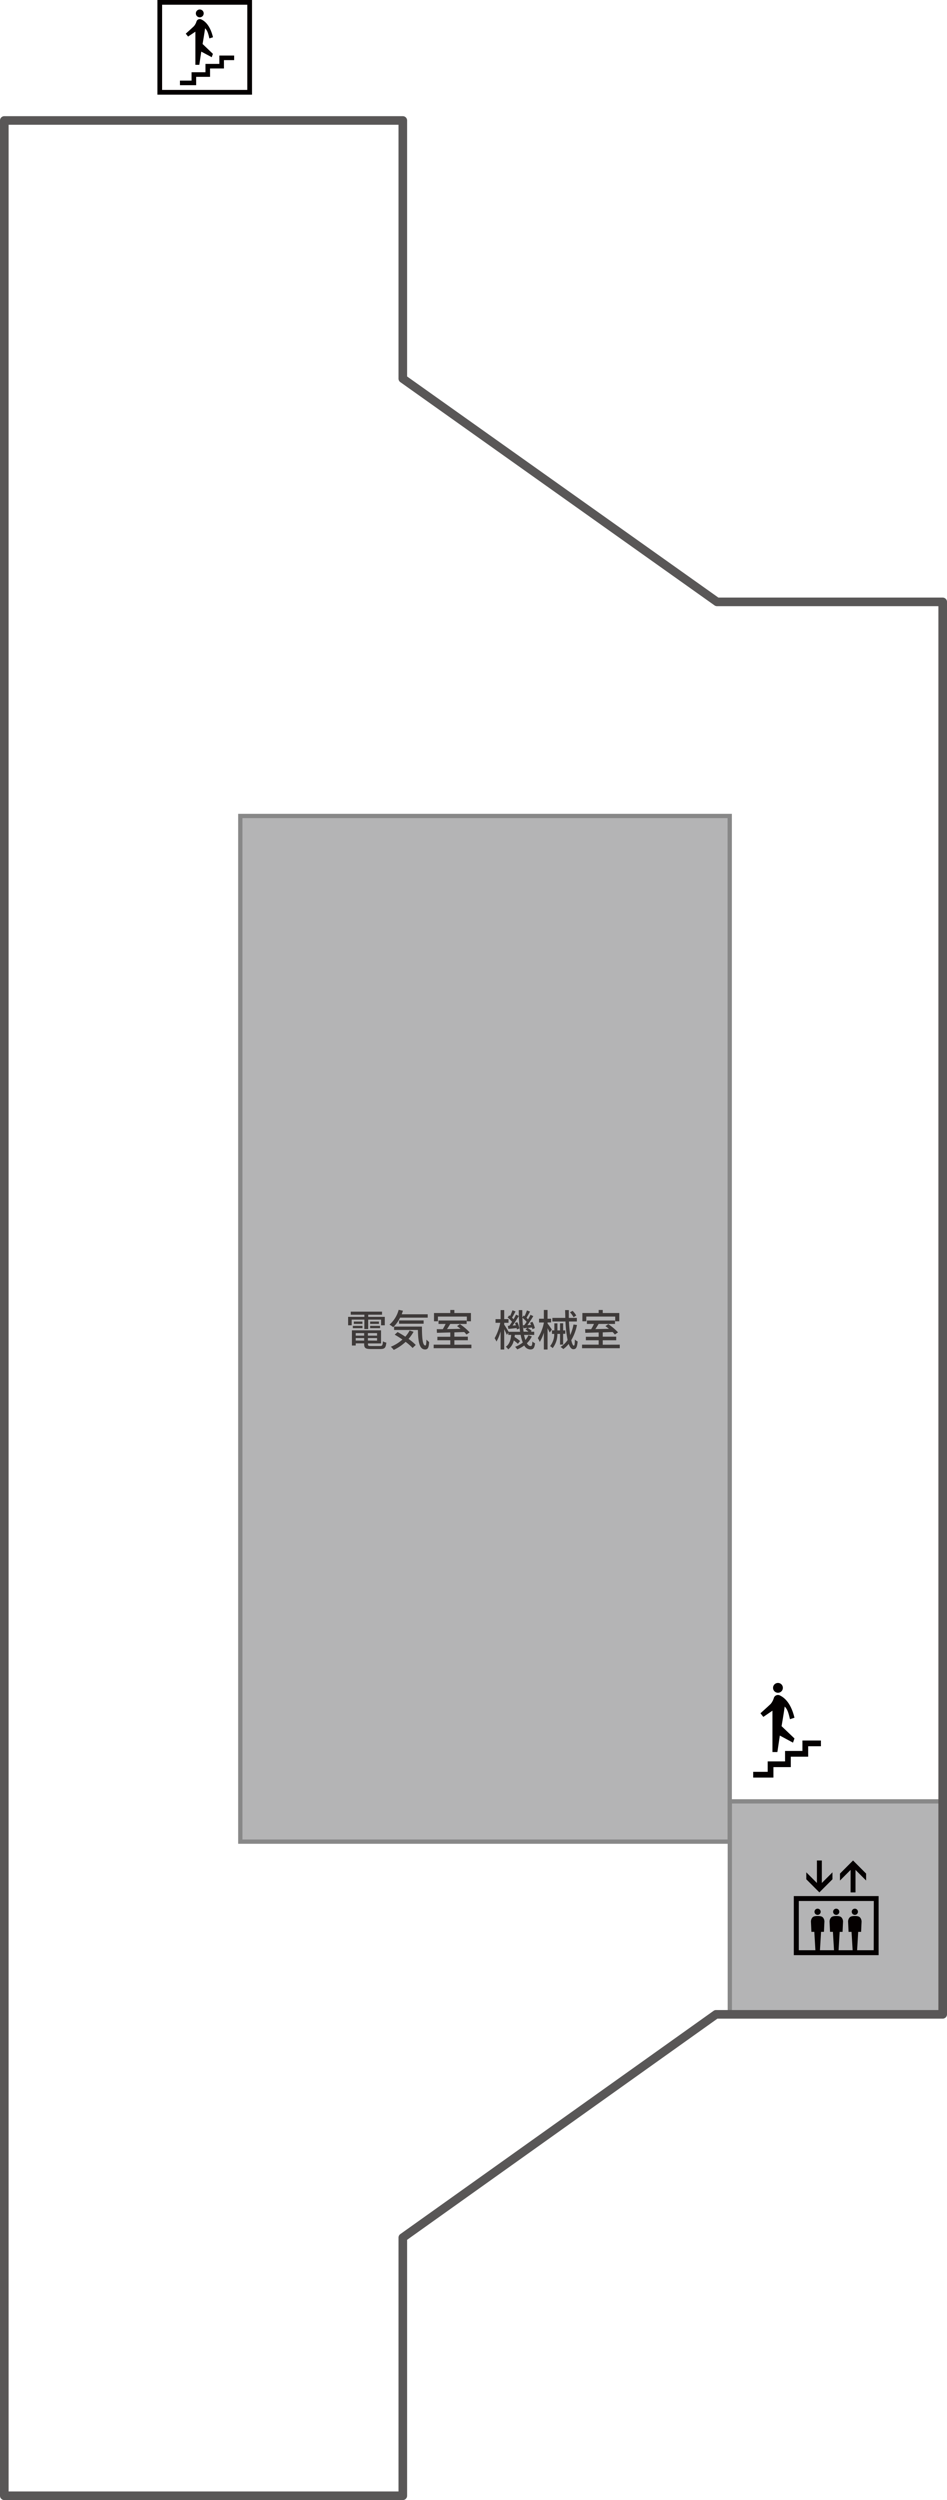
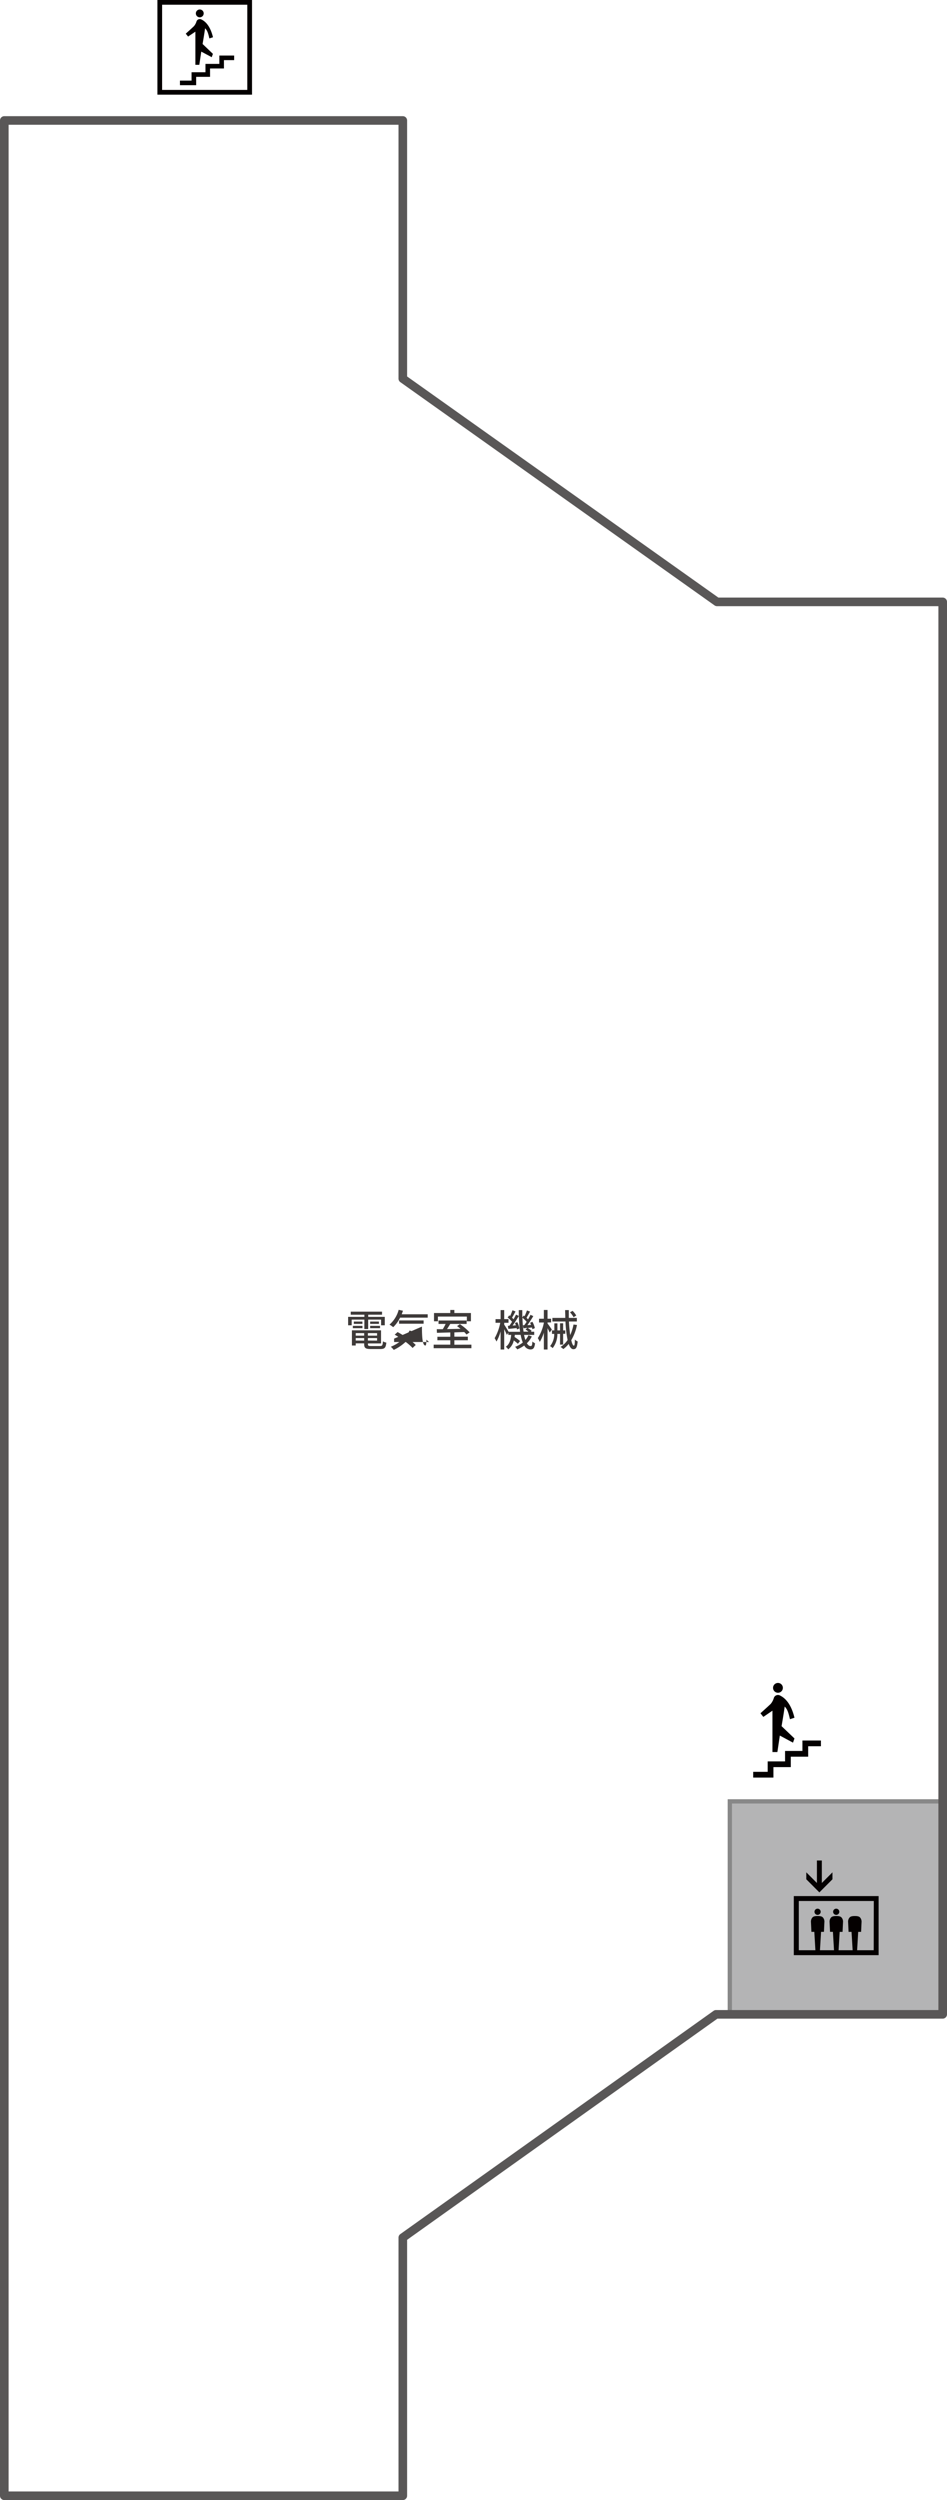
<svg xmlns="http://www.w3.org/2000/svg" viewBox="0 0 440.39 1162.13">
  <defs>
    <style>
      .cls-1 {
        fill: #b4b4b5;
      }

      .cls-2 {
        fill: #888;
      }

      .cls-3 {
        fill: #595757;
      }

      .cls-4 {
        fill: #040000;
      }

      .cls-5 {
        fill: #3e3a39;
      }
    </style>
  </defs>
  <title>map_6f</title>
  <g id="レイヤー_2" data-name="レイヤー 2">
    <g id="レイヤー_1-2" data-name="レイヤー 1">
      <g>
-         <rect class="cls-1" x="111.75" y="379.3" width="227.6" height="476.77" />
-         <path class="cls-2" d="M340.35,857.07H110.75V378.3h229.6Zm-227.6-2h225.6V380.3H112.75Z" />
-       </g>
+         </g>
      <g>
        <rect class="cls-1" x="339.35" y="837.31" width="99.04" height="99.04" />
        <path class="cls-2" d="M439.39,937.35h-101v-101h101Zm-99-2h97v-97h-97Z" />
      </g>
      <path class="cls-3" d="M187.32,1162.13H2a2,2,0,0,1-2-2V56a2,2,0,0,1,2-2H187.32a2,2,0,0,1,2,2V175L334.07,277.78H438.39a2,2,0,0,1,2,2V936.35a2,2,0,0,1-2,2H333.63L189.32,1041.16v119A2,2,0,0,1,187.32,1162.13ZM4,1158.13H185.32v-118a2,2,0,0,1,.84-1.63L331.83,934.72a2,2,0,0,1,1.16-.37h103.4V281.78H333.44a2,2,0,0,1-1.16-.37L186.16,177.63a2,2,0,0,1-.84-1.63V58H4Z" />
      <path class="cls-4" d="M115,2.2V41.8H75.39V2.2H115m2.2-2.2h-44V44h44V0Z" />
      <g>
        <circle class="cls-4" cx="92.9" cy="6.23" r="1.83" />
        <path class="cls-4" d="M93.55,9c3,1.37,4.64,4.74,5.5,8.33-.07,0-1.68.54-1.68.54-.54-2.32-.91-3.66-2-4.71-.25,2-1.16,7.29-1.16,7.29l4.8,4.58-.55,1.56L93.6,24l-.91,6.13H90.86V14.72L87.47,17l-1.08-1.35s3.07-2.74,3.82-3.5A6.09,6.09,0,0,0,91.37,10,1.61,1.61,0,0,1,93.55,9Z" />
        <polygon class="cls-4" points="91.22 39.6 83.68 39.6 83.68 37.47 89.08 37.47 89.08 33.58 95.55 33.58 95.55 29.7 102.01 29.7 102.01 25.82 108.89 25.82 108.89 27.95 104.14 27.95 104.14 31.83 97.68 31.83 97.68 35.72 91.22 35.72 91.22 39.6" />
      </g>
      <g>
        <path class="cls-5" d="M169.45,613.41h-5.9v2.64h-1.66v-3.92h7.56v-1h-6.34v-1.42h14.55v1.42h-6.42v1h7.7v3.92h-1.72v-2.64h-6v4.38h-1.79Zm7.31,12.28c1,0,1.2-.34,1.32-2.2a3.88,3.88,0,0,0,1.58.6c-.24,2.42-.78,3-2.8,3h-4.38c-2.45,0-3.13-.46-3.13-2.26v-.38h-3.92v1h-1.78v-7.06H177.2v6.1h-6.08v.38c0,.7.25.82,1.48.82Zm-12.67-9.38h4.47v1.08h-4.47Zm4.45-2v1.08h-4v-1.08Zm-3.11,5.38v1.18h3.92v-1.18Zm3.92,3.48V622h-3.92v1.14Zm6-3.48h-4.26v1.18h4.26Zm0,3.48V622h-4.26v1.14Zm.88-8.86v1.08h-4.1v-1.08Zm-4.1,2h4.6v1.08h-4.6Z" />
-         <path class="cls-5" d="M186.05,612.49a15.18,15.18,0,0,1-3.2,4.44,13.79,13.79,0,0,0-1.72-1.2,13.7,13.7,0,0,0,4.26-6.87l2,.42c-.18.56-.38,1.12-.58,1.65h12.09v1.56Zm6.27,6.58a18.49,18.49,0,0,1-2.33,3.3,25.49,25.49,0,0,1,3.35,2.82l-1.47,1.4a25.38,25.38,0,0,0-3.24-2.84,21.69,21.69,0,0,1-5.52,3.74,10.25,10.25,0,0,0-1.36-1.46,19,19,0,0,0,5.4-3.36c-1.2-.82-2.44-1.6-3.6-2.26l1.34-1.22c1.14.62,2.4,1.36,3.6,2.16a14.87,14.87,0,0,0,2-2.88Zm3.9-2.42c0,5,.26,8.8,1.6,8.8.36,0,.46-1.12.48-2.76a9.41,9.41,0,0,0,1.26,1.14c-.14,2.48-.52,3.44-1.84,3.46-2.78,0-3.26-3.78-3.38-9.06H183.27v-1.58Zm-10.65-1.34v-1.52H197v1.52Z" />
+         <path class="cls-5" d="M186.05,612.49a15.18,15.18,0,0,1-3.2,4.44,13.79,13.79,0,0,0-1.72-1.2,13.7,13.7,0,0,0,4.26-6.87l2,.42c-.18.56-.38,1.12-.58,1.65h12.09v1.56Zm6.27,6.58a18.49,18.49,0,0,1-2.33,3.3,25.49,25.49,0,0,1,3.35,2.82l-1.47,1.4a25.38,25.38,0,0,0-3.24-2.84,21.69,21.69,0,0,1-5.52,3.74,10.25,10.25,0,0,0-1.36-1.46,19,19,0,0,0,5.4-3.36c-1.2-.82-2.44-1.6-3.6-2.26l1.34-1.22c1.14.62,2.4,1.36,3.6,2.16a14.87,14.87,0,0,0,2-2.88Zm3.9-2.42c0,5,.26,8.8,1.6,8.8.36,0,.46-1.12.48-2.76a9.41,9.41,0,0,0,1.26,1.14H183.27v-1.58Zm-10.65-1.34v-1.52H197v1.52Z" />
        <path class="cls-5" d="M219.22,625.05v1.66H201.67v-1.66h7.73V623h-6v-1.62h6v-2c-2.33.06-4.51.12-6.21.18l-.08-1.7c.82,0,1.78,0,2.8,0a26,26,0,0,0,1.32-2.44h-3.3v-1.6H217v1.6h-7.62c-.48.8-1,1.66-1.51,2.4l6.29-.14c-.54-.44-1.1-.88-1.62-1.24l1.34-.92a25.56,25.56,0,0,1,4.52,3.82l-1.46,1a12.76,12.76,0,0,0-1.06-1.16l-4.58.16v2h6.26V623H211.3v2.08Zm-15.57-10.86h-1.82v-3.85h7.57v-1.42h1.9v1.42H219v3.85h-1.9V612H203.65Z" />
        <path class="cls-5" d="M247.32,621.23a10.88,10.88,0,0,1-2.3,3.16c.5.86,1.08,1.32,1.72,1.32s.74-.44.84-2.12a4.31,4.31,0,0,0,1.24.82c-.28,2.24-.8,2.88-2.2,2.88a3.34,3.34,0,0,1-2.82-1.86,14.72,14.72,0,0,1-3.26,1.82,7.76,7.76,0,0,0-1-1.2,12.2,12.2,0,0,0,3.58-2,18.11,18.11,0,0,1-1-3.56H239.4c0,.34-.08.66-.11,1a19.45,19.45,0,0,1,2.55,1.88l-1,1.28a18.36,18.36,0,0,0-1.91-1.56,7,7,0,0,1-2.61,4.16,4.27,4.27,0,0,0-1.1-1.22c1.78-1.24,2.29-3.32,2.49-5.52h-1.33v-1l-.68,1c-.24-.62-.74-1.7-1.22-2.64v9.44h-1.68v-8.42a20,20,0,0,1-1.92,4.72,10.5,10.5,0,0,0-.86-1.56,23.46,23.46,0,0,0,2.62-7.16h-2.2v-1.7h2.36v-4.21h1.68v4.21h2v1.7h-2v.86c.5.72,1.66,2.62,2.06,3.32h5.31a76.06,76.06,0,0,1-.6-10.07h1.64c0,1.16,0,2.3,0,3.39l.64-.88.4.31a22.59,22.59,0,0,0,1.12-2.68l1.44.54c-.56,1-1.16,2.09-1.64,2.89a7.78,7.78,0,0,1,.7.74c.44-.76.84-1.49,1.14-2.14l1.32.62c-.82,1.36-1.84,3-2.76,4.2l1.7-.12c-.14-.34-.28-.68-.44-1l1.08-.44a10.42,10.42,0,0,1,1.14,2.92l-1.14.52a7.78,7.78,0,0,0-.2-.8c-.7.08-1.38.14-2,.22a9.53,9.53,0,0,1,1.86,1.36l-.42.4h1.6v1.48h-4.72a18.2,18.2,0,0,0,.62,2.36,9.52,9.52,0,0,0,1.4-2.2Zm-10.47-4.94c.42-.54.84-1.18,1.27-1.86a13.28,13.28,0,0,0-2.05-2l.74-1c.14.1.26.2.4.32.42-.85.83-1.92,1.12-2.69l1.41.56c-.53,1-1.12,2.09-1.62,2.89.26.24.5.5.71.72.43-.76.83-1.49,1.13-2.14l1.32.62c-.86,1.44-1.93,3.14-2.91,4.46l1.53-.1c-.12-.38-.28-.76-.42-1.1l1.08-.38a10.43,10.43,0,0,1,1,2.92l-1.16.48a4.91,4.91,0,0,0-.14-.66c-1.38.16-2.67.3-3.85.4l-.26-1.42Zm6.93-.26c.36-.46.74-1,1.12-1.6a14.53,14.53,0,0,0-1.94-1.88,53.51,53.51,0,0,0,.52,6.46h2.26a10.43,10.43,0,0,0-1.34-1l.84-.78-1.8.2-.28-1.38Z" />
        <path class="cls-5" d="M255.63,619.41c-.22-.5-.64-1.3-1-2v9.9h-1.72v-7.84a19.18,19.18,0,0,1-1.9,4.32,11.44,11.44,0,0,0-.9-1.78,20.66,20.66,0,0,0,2.8-7.1v-.16h-2.24V613h2.24v-4.07h1.72V613h1.66v1.72h-1.66v.5c.46.58,1.74,2.38,2,2.84Zm4.81,5.64v-5h-1.23a10.7,10.7,0,0,1-2.2,6.62,5.68,5.68,0,0,0-1.2-.94,8.87,8.87,0,0,0,1.93-5.68h-1.05v-1.62h1.1v-3.28h1.43v3.28h1.22v-3.3h1.44v3.3h1V620h-1v5Zm7.88-9.16a22.23,22.23,0,0,1-2.66,7.08c.36,1.6.78,2.54,1.18,2.54s.44-.9.5-2.86a4.07,4.07,0,0,0,1.3.92c-.26,2.76-.74,3.6-2,3.6-.92,0-1.62-.92-2.18-2.46a12.9,12.9,0,0,1-2.5,2.4,8.51,8.51,0,0,0-1.28-1,11.43,11.43,0,0,0,3.28-3.22,54.5,54.5,0,0,1-1-8.6h-6.08v-1.68h6c0-1.2-.06-2.41-.08-3.63h1.72c0,1.22,0,2.45,0,3.63h3.74v1.68h-3.68c.12,2.38.34,4.56.58,6.32a21.5,21.5,0,0,0,1.54-4.92Zm-1.6-3.6a10.61,10.61,0,0,0-1.66-2.28l1.22-.67a9.51,9.51,0,0,1,1.7,2.19Z" />
-         <path class="cls-5" d="M288.22,625.05v1.66H270.67v-1.66h7.73V623h-5.95v-1.62h5.95v-2c-2.33.06-4.51.12-6.21.18l-.08-1.7c.82,0,1.78,0,2.8,0a26,26,0,0,0,1.32-2.44h-3.3v-1.6H286v1.6h-7.62c-.48.8-1,1.66-1.51,2.4l6.29-.14c-.54-.44-1.1-.88-1.62-1.24l1.34-.92a25.56,25.56,0,0,1,4.52,3.82l-1.46,1a12.76,12.76,0,0,0-1.06-1.16l-4.58.16v2h6.26V623H280.3v2.08Zm-15.57-10.86h-1.82v-3.85h7.57v-1.42h1.9v1.42H288v3.85h-1.9V612H272.65Z" />
      </g>
      <g>
        <circle class="cls-4" cx="361.78" cy="784.58" r="2.29" />
        <path class="cls-4" d="M362.59,788.07c3.74,1.73,5.8,5.93,6.87,10.42-.08,0-2.1.67-2.1.67-.67-2.89-1.13-4.57-2.45-5.88-.31,2.52-1.45,9.11-1.45,9.11l6,5.72-.69,1.95-6.12-3.3-1.14,7.67h-2.29V795.19l-4.24,2.9-1.34-1.69s3.83-3.43,4.78-4.37a7.66,7.66,0,0,0,1.44-2.74A2,2,0,0,1,362.59,788.07Z" />
        <polygon class="cls-4" points="359.67 826.29 350.26 826.29 350.26 823.62 357 823.62 357 818.77 365.08 818.77 365.08 813.91 373.16 813.91 373.16 809.06 381.76 809.06 381.76 811.73 375.83 811.73 375.83 816.58 367.75 816.58 367.75 821.43 359.67 821.43 359.67 826.29" />
      </g>
      <g>
        <g>
          <path class="cls-4" d="M369.15,881.38v27.45h39.44V881.38Zm37.16,25.17h-7.72l.5-8.54h1.35l.21-4.42a3.05,3.05,0,0,0-.48-2c-.4-.56-.87-.94-2.64-.94s-2.24.38-2.64.94a3,3,0,0,0-.48,2l.21,4.42H396l.51,8.54h-6.54l.51-8.54h1.34l.21-4.42a3.05,3.05,0,0,0-.48-2c-.4-.56-.87-.94-2.64-.94s-2.24.38-2.64.94a3.05,3.05,0,0,0-.48,2L386,898h1.34l.51,8.54h-6.54l.51-8.54h1.34l.21-4.42a3,3,0,0,0-.48-2c-.4-.56-.87-.94-2.64-.94s-2.24.38-2.64.94a3.05,3.05,0,0,0-.48,2l.21,4.42h1.35l.5,8.54h-7.72V883.66h34.88Z" />
          <path class="cls-4" d="M380.21,890.11a1.44,1.44,0,1,0-1.44-1.44A1.44,1.44,0,0,0,380.21,890.11Z" />
          <path class="cls-4" d="M388.87,890.11a1.44,1.44,0,1,0-1.44-1.44A1.44,1.44,0,0,0,388.87,890.11Z" />
-           <path class="cls-4" d="M397.53,890.11a1.44,1.44,0,1,0-1.44-1.44A1.45,1.45,0,0,0,397.53,890.11Z" />
        </g>
        <g>
          <polygon class="cls-4" points="382.18 875.29 382.18 864.83 379.9 864.83 379.9 875.29 374.96 870.34 374.96 873.57 381.04 879.66 387.12 873.57 387.12 870.34 382.18 875.29" />
-           <polygon class="cls-4" points="395.56 869.2 395.56 879.66 397.84 879.66 397.84 869.2 402.77 874.15 402.77 870.92 396.7 864.83 390.62 870.92 390.62 874.15 395.56 869.2" />
        </g>
      </g>
    </g>
  </g>
</svg>